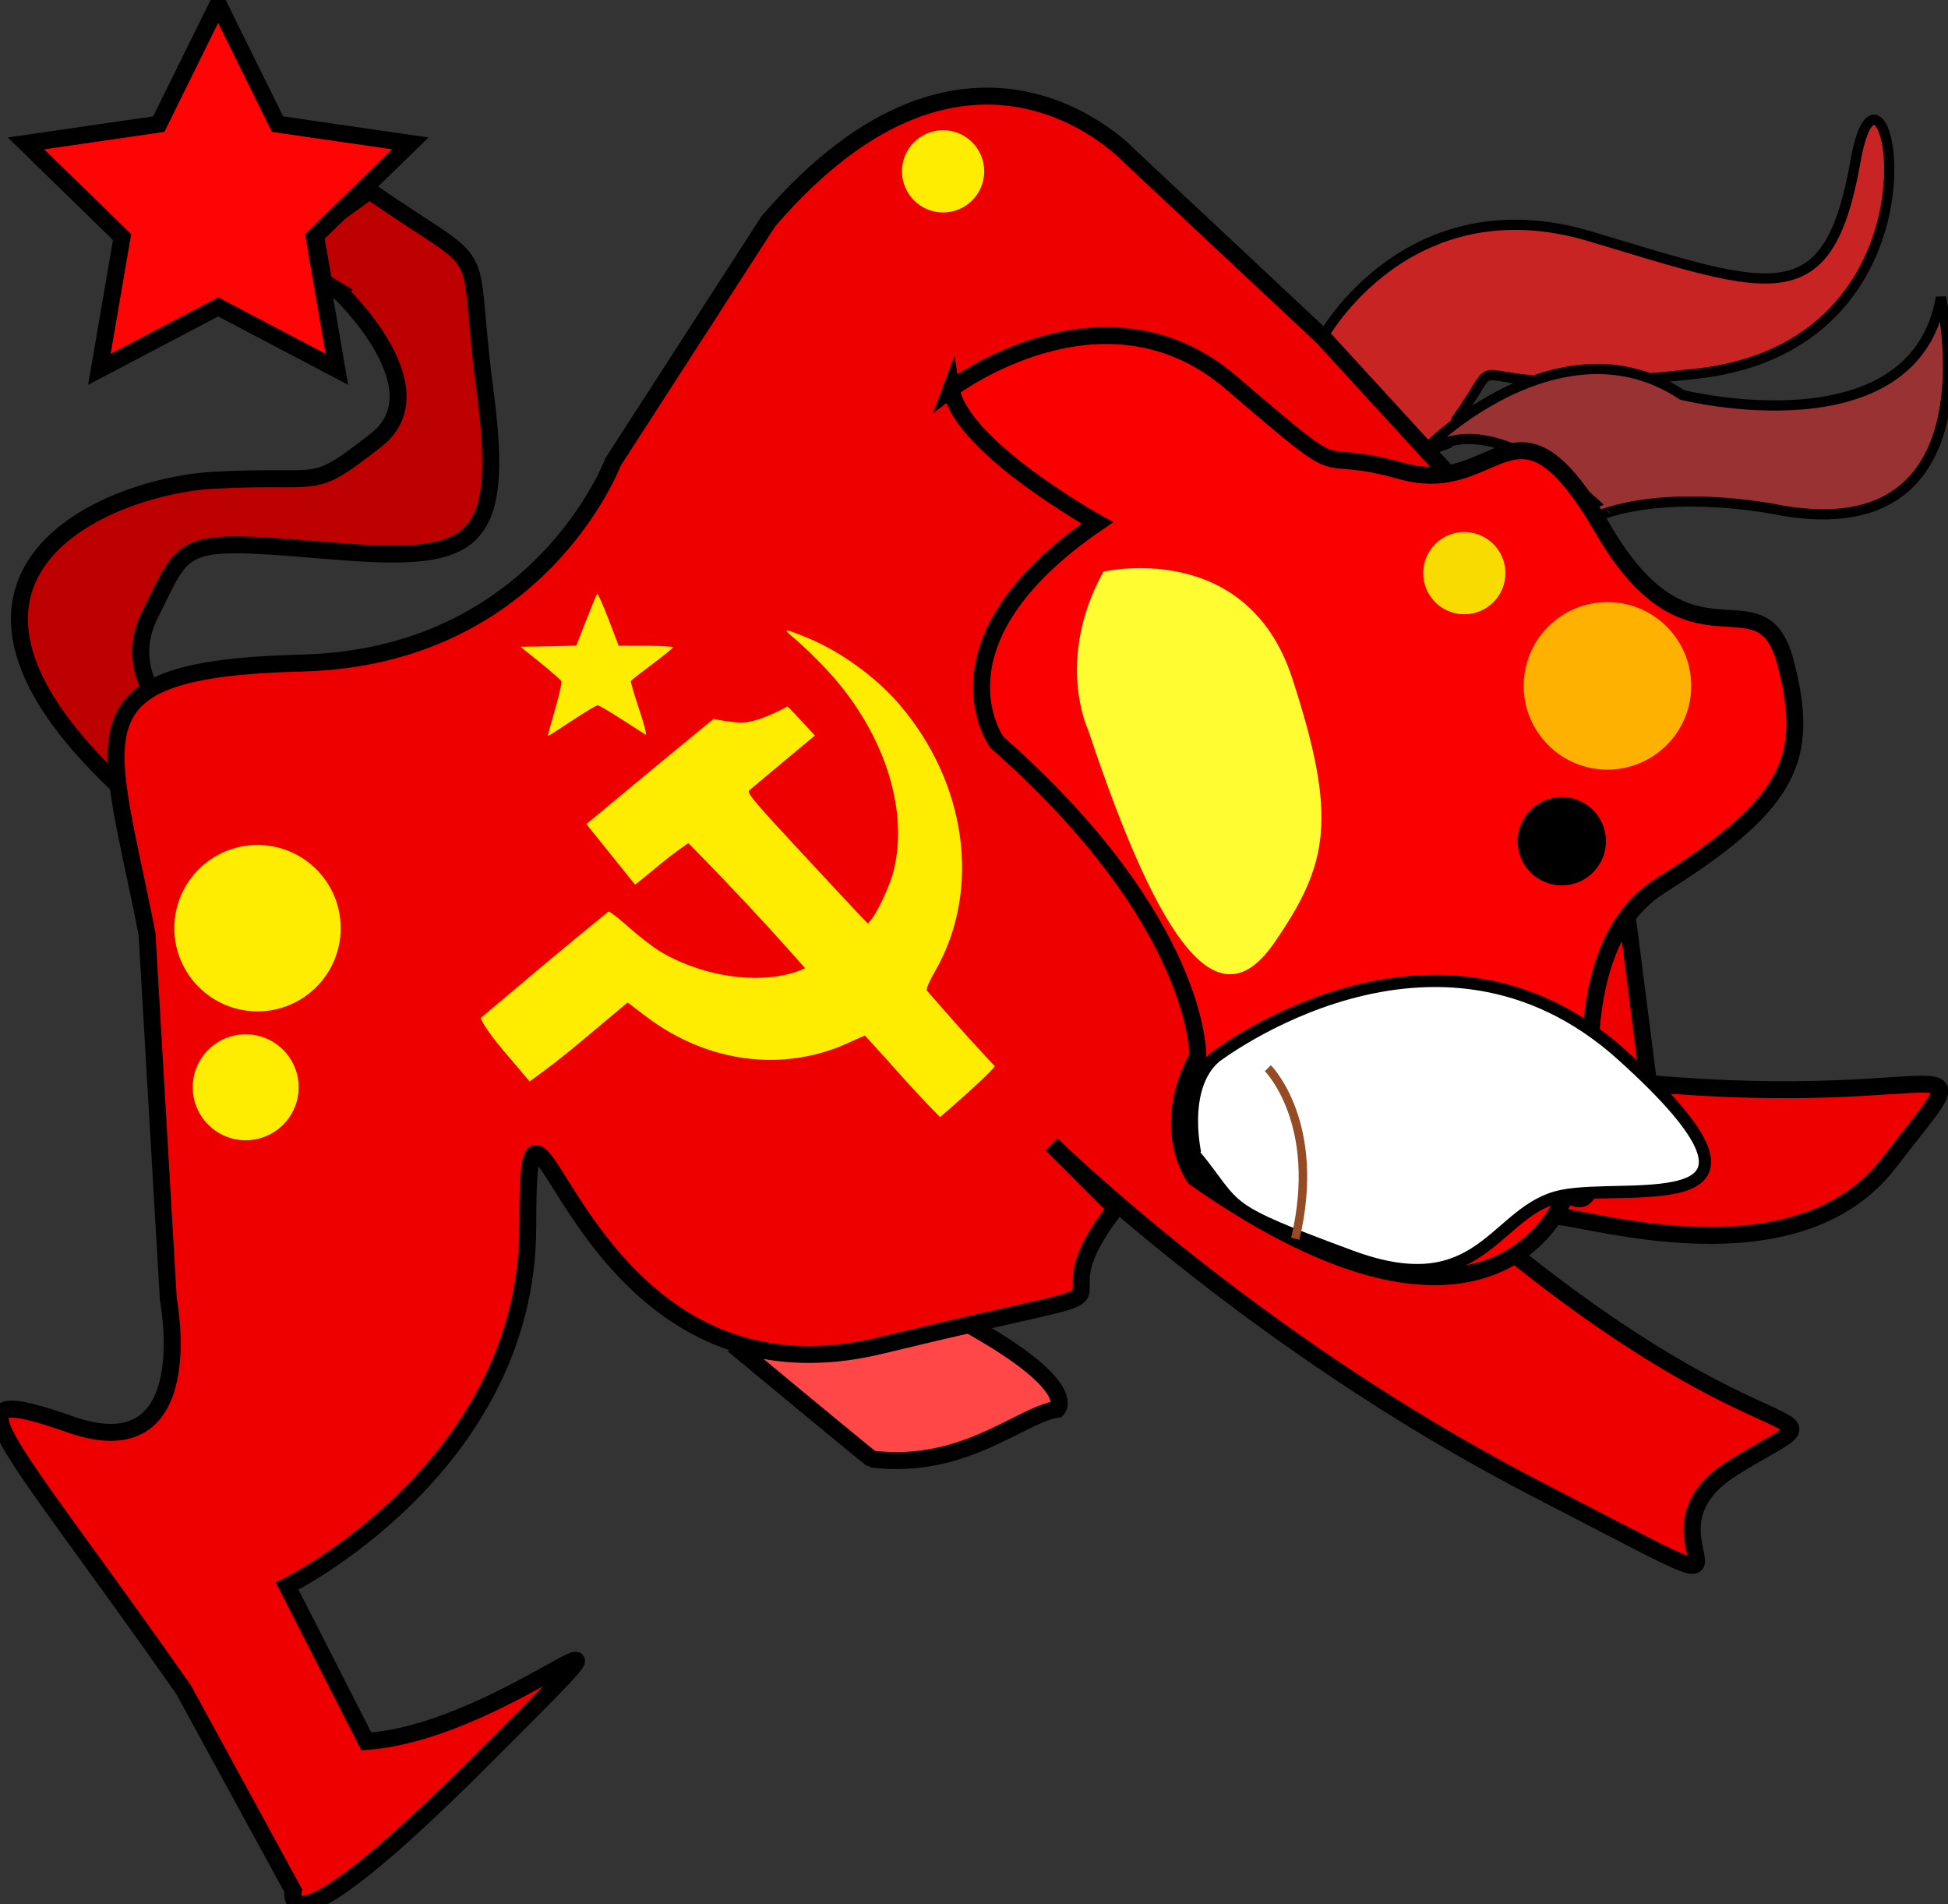
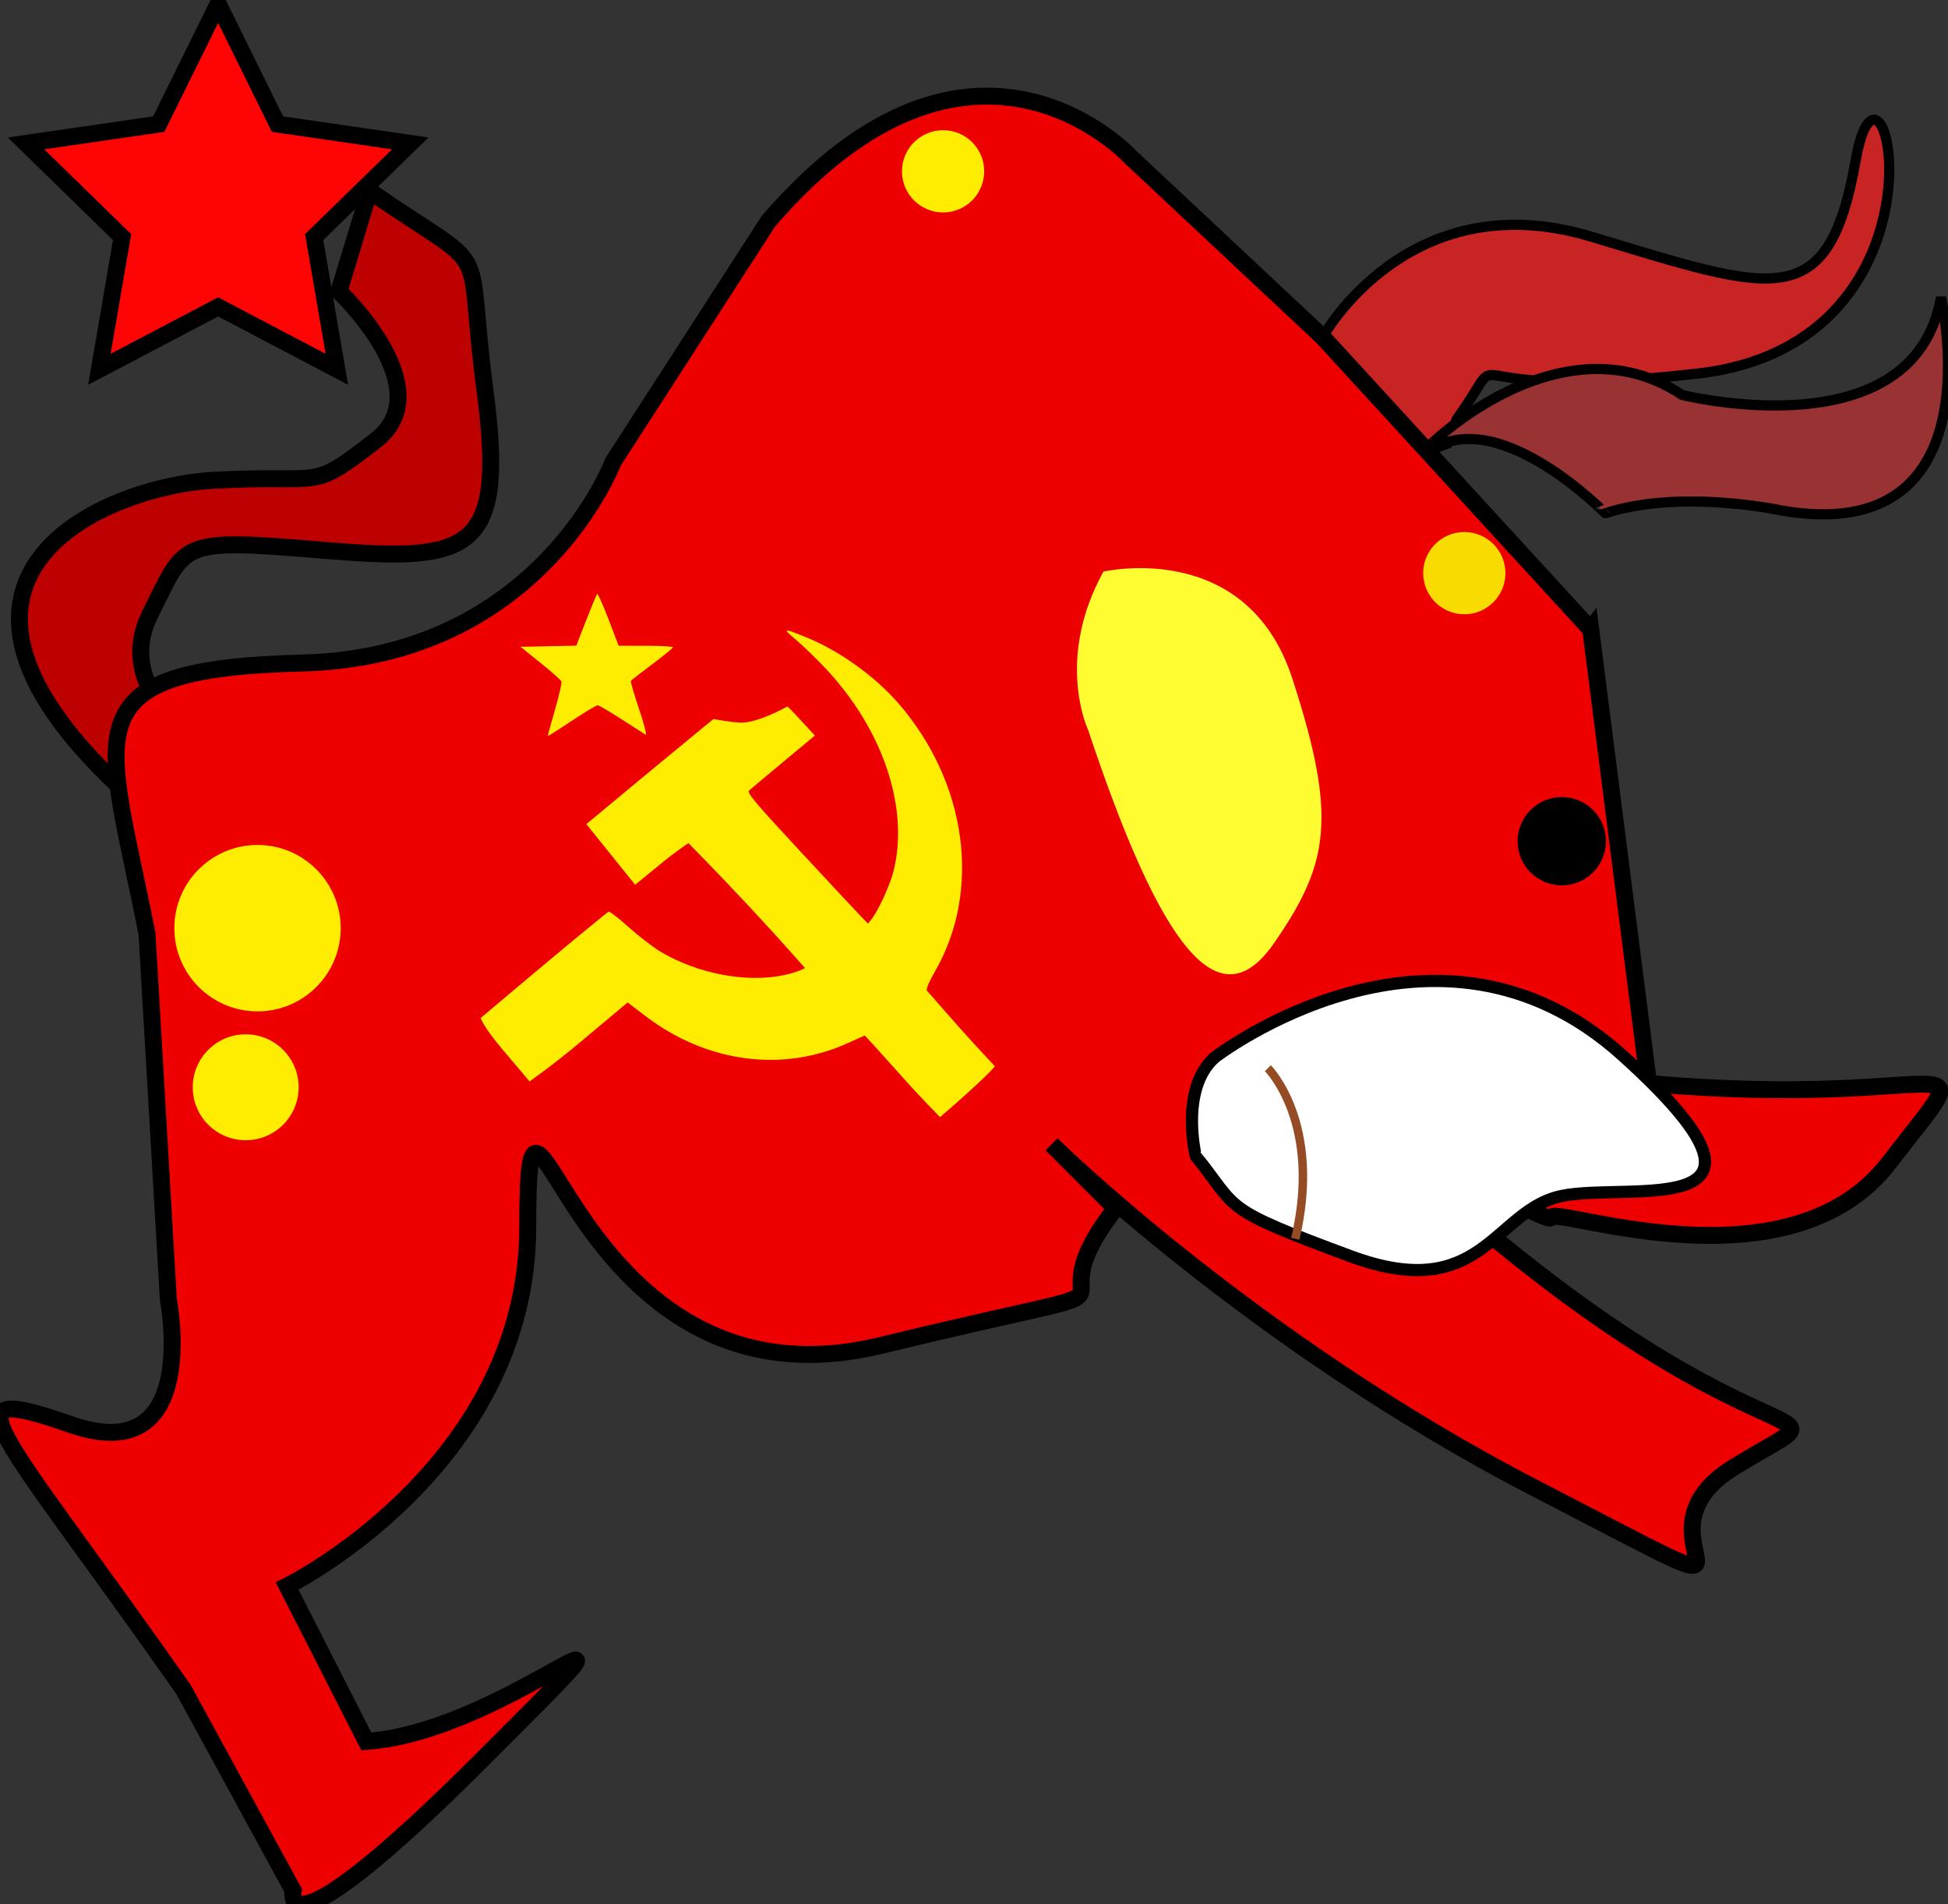
<svg xmlns="http://www.w3.org/2000/svg" xmlns:ns1="http://www.inkscape.org/namespaces/inkscape" id="图层_1" xml:space="preserve" version="1.1" viewBox="0 0 574.556 561.563" ns1:version="0.91 r13725">
  <rect x="0" y="0" width="574.556" height="561.563" fill="#333333" stroke="none" />
  <path id="path3256" style="stroke:#000000;stroke-width:3;fill:#c82424" d="m390.12 99.386s25.153-45.814 79.052-29.644 70.068 23.356 78.153-22.458 32.339 53.899-46.712 62.882-53.001-11.678-70.967 13.475l-2.695 7.187-17.966 6.288-18.86-37.73z" />
  <path id="path3258" style="stroke:#000000;stroke-width:3;fill:#993232" d="m420.21 134.01c-11.131 9.134 35.49-44.501 75.914-17.552 0 0 68.272 17.068 76.356-28.746 0 0 17.068 73.662-46.712 62.882 0 0-29.813-6.569-52.299 0.758 0 0.01-33.06-33.92-53.26-17.34z" />
-   <path id="path3275" style="stroke:#000000;stroke-width:5;fill:#ff4747" d="m219.44 399.21s37.385 31.026 37.743 31.062c27.321 3.271 43.723-13.074 54.643-14.71 0 0 7.453-7.088-30.297-27.243l-36.76-12.542-25.32 23.43z" />
-   <path id="path3294" style="stroke:#000000;stroke-width:5;fill:#bd0000" d="m99.972 85.916s30.543 28.746 10.78 44.017-14.373 9.882-47.61 11.678-101.51 30.542-16.17 100.61l10.78-24.254s-24.254-15.271-13.475-36.831 8.085-22.458 51.204-18.865 53.898 0.898 47.61-46.712 3.593-33.237-34.136-59.289l-16.17 11.678 2.695 15.271 4.5 2.69z" />
+   <path id="path3294" style="stroke:#000000;stroke-width:5;fill:#bd0000" d="m99.972 85.916s30.543 28.746 10.78 44.017-14.373 9.882-47.61 11.678-101.51 30.542-16.17 100.61l10.78-24.254s-24.254-15.271-13.475-36.831 8.085-22.458 51.204-18.865 53.898 0.898 47.61-46.712 3.593-33.237-34.136-59.289z" />
  <path id="path3309" style="stroke:#000000;stroke-width:5;fill:#ef0000" d="m469.17 185.63-79.052-86.238-56.594-53s-46.712-51.204-106.9 18.865l-45.814 70.967s-21.56 57.492-91.628 59.289-57.492 19.763-45.814 79.949l6.289 107.8s9.881 50.306-28.746 36.831-21.56 0 33.237 78.153l32.339 59.288s-5.39 22.458 55.695-38.627 8.983-8.38-34.136-5.39l-23.356-45.814s70.967-35.034 70.967-106 11.678 57.492 104.2 35.034 40.424-3.593 69.17-40.424l-18.864-18.864s59.288 58.39 142.83 101.51 23.356 15.271 58.391-6.288 16.17 1.797-63.78-61.983 8.983-8.085 9.882-11.679 70.068 22.459 99.713-16.169 19.763-15.271-70.967-23.356l-17.06-133.86z" />
-   <path id="path3324" style="stroke:#000000;stroke-width:5;fill:#fb0000" d="m280.53 114.66s44.916-34.136 82.645-1.797 21.56 17.966 50.306 26.051 33.237-27.848 59.289 17.068 46.712 11.678 53.898 39.526 1.797 41.322-36.831 65.576-8.085 105.1-27.848 90.73c0 0-19.763 58.39-109.59-4.492 0 0-10.78-14.373 0.898-35.932 0 0 0.897-39.526-59.289-92.527 0 0-21.56-29.644 29.645-64.678 0 0-40.43-22.46-43.12-39.53z" />
  <path id="path3326" style="stroke:#000000;stroke-width:3.6;fill:#ffffff" d="m358.23 311.85s65.17-50.45 120.37-0.576 1.727 37.195-18.114 41.421-23.285 32.122-62.109 17.755-32.774-13.53-45.709-29.588c0 0.01-4.79-19.71 5.56-29z" />
  <path id="path3343" style="fill:#fffd31" d="m325.44 168.56s42.221-9.881 55.695 31.441 10.779 54.798-5.391 78.153-33.237 1.797-54.797-62.882c0.01 0.01-9.87-20.65 4.5-46.71z" />
-   <circle id="circle3362" style="fill:#ffb102" transform="translate(-9.128 -118.84)" cy="321.09" cx="483.24" r="24.704" />
  <path id="path3381" style="fill:#f8db00" d="m444.02 169.01c0 6.699-5.433 12.127-12.128 12.127-6.694 0-12.127-5.429-12.127-12.127s5.433-12.127 12.127-12.127c6.7 0.01 12.13 5.43 12.13 12.13z" />
  <circle id="circle3400" style="fill:#ffed01" transform="translate(-4.669 -111.71)" cy="162.23" cx="282.83" r="12.127" />
  <path id="path3419" style="fill:#ffed01" d="m100.49 273.7c0 13.553-10.99 24.535-24.535 24.535s-24.535-10.982-24.535-24.535c0-13.551 10.99-24.535 24.535-24.535s24.535 10.99 24.535 24.54z" />
  <path id="path3438" style="fill:#ffed01" d="m88.086 320.62c0 8.625-6.997 15.615-15.622 15.615-8.618 0-15.615-6.99-15.615-15.615 0-8.632 6.997-15.621 15.615-15.621 8.625 0 15.622 6.98 15.622 15.62z" />
  <polygon id="polygon3457" style="stroke:#000000;stroke-width:5;fill:#ff0404" points="73.465 209.33 38.444 227.74 45.133 188.75 16.801 161.13 55.955 155.44 73.465 119.96 90.975 155.44 130.13 161.13 101.79 188.75 108.48 227.74" transform="translate(-9.128 -118.84)" />
  <circle id="circle3464" style="fill:#000000" transform="translate(-9.128 -118.84)" cy="366.9" cx="469.77" r="13.025" />
  <path id="path3466" style="stroke:#954b23;stroke-width:2.5;fill:#ffffff" d="m373.95 314.99s16.169 16.169 8.085 50.306" />
  <g id="layer1-2" style="fill:#ffed01" transform="matrix(.231 0 0 .231 131.12 133.11)">
    <path id="path8476" style="fill:#ffed01" d="m584 798.03c-25.656-28.816-47.349-52.393-47.349-52.393s-9.445 4.04-20.132 8.978c-83.965 38.794-181.57 26.051-260.24-33.978l-22.531-17.191-61.537 51.56c-33.974 28.466-63.667 49.244-63.667 49.244s-16.464-19.307-33.983-40.074c-25.451-30.17-28.469-40.86-28.469-40.86s37.56-31.726 79.325-66.726 83.871-69.199 83.871-69.199 3.341-0.013 25.61 19.808c13.534 12.048 32.144 26.346 41.355 31.774 47.619 28.062 109.49 39.672 157.35 29.528 16.848-3.571 26.667-8.82 26.667-8.82s-30.678-35.256-72.291-79.775c-40.669-43.509-76.608-79.825-76.608-79.825s-17.255 11.389-35.089 26.185-32.985 26.902-32.985 26.902-62.25-77.417-62.25-77.417 37.808-31.425 81.607-67.681c76.018-62.927 80.786-66.441 80.786-66.441s24.446 4.635 35.967 4.582c22.095-0.102 58.115-20.496 58.115-20.496s-2.653-4.461 26.58 27.495l8.71 9.521-40.157 33.428c-22.086 18.385-41.801 34.935-43.81 36.776-3.056 2.801 7.605 15.468 65.23 77.501 37.886 40.784 72.864 78.277 77.729 83.318l8.846 9.165 5.06-6.546c8.426-10.9 22.798-42.214 27.236-59.341 20.996-81.034-13.031-182.56-87.491-261.05-12.241-12.904-29.286-29.326-37.876-36.493-17.023-14.202-15.403-14.335 16.236-1.325 41.295 16.98 86.522 49.654 116.07 83.85 87.044 100.75 105.84 237.95 46.729 341.04-13.006 22.682-10.885 25.087-10.885 25.087s23.245 26.719 42.504 48.322c19.258 21.602 44.248 48.286 44.248 48.286s0.454 2.179-33.62 33.192c-18.803 17.114-36.201 31.794-36.201 31.794s-23.005-22.899-48.662-51.715zm-452.04-435.64c0-0.69 4.163-15.717 9.25-33.392 5.088-17.676 8.697-33.58 8.021-35.343-0.676-1.763-12.708-12.434-26.737-23.714l-25.507-20.509 35.602-0.727 35.602-0.727 12.501-32.004c6.876-17.602 13.196-32.867 14.046-33.921 0.85-1.054 7.399 13.375 14.553 32.066l13.008 33.983 34.695 0.011c19.082 0.005 34.64 0.894 34.573 1.974-0.067 1.08-11.935 10.801-26.372 21.602s-26.726 20.363-27.308 21.248c-0.582 0.885 4.141 17.111 10.496 36.056 6.354 18.946 10.155 33.649 8.446 32.674-1.709-0.975-15.578-9.836-30.82-19.691s-28.975-17.918-30.517-17.918c-1.543 0-14.995 8.015-29.894 17.811-32.994 21.694-33.636 22.085-33.636 20.521v-0z" />
  </g>
</svg>